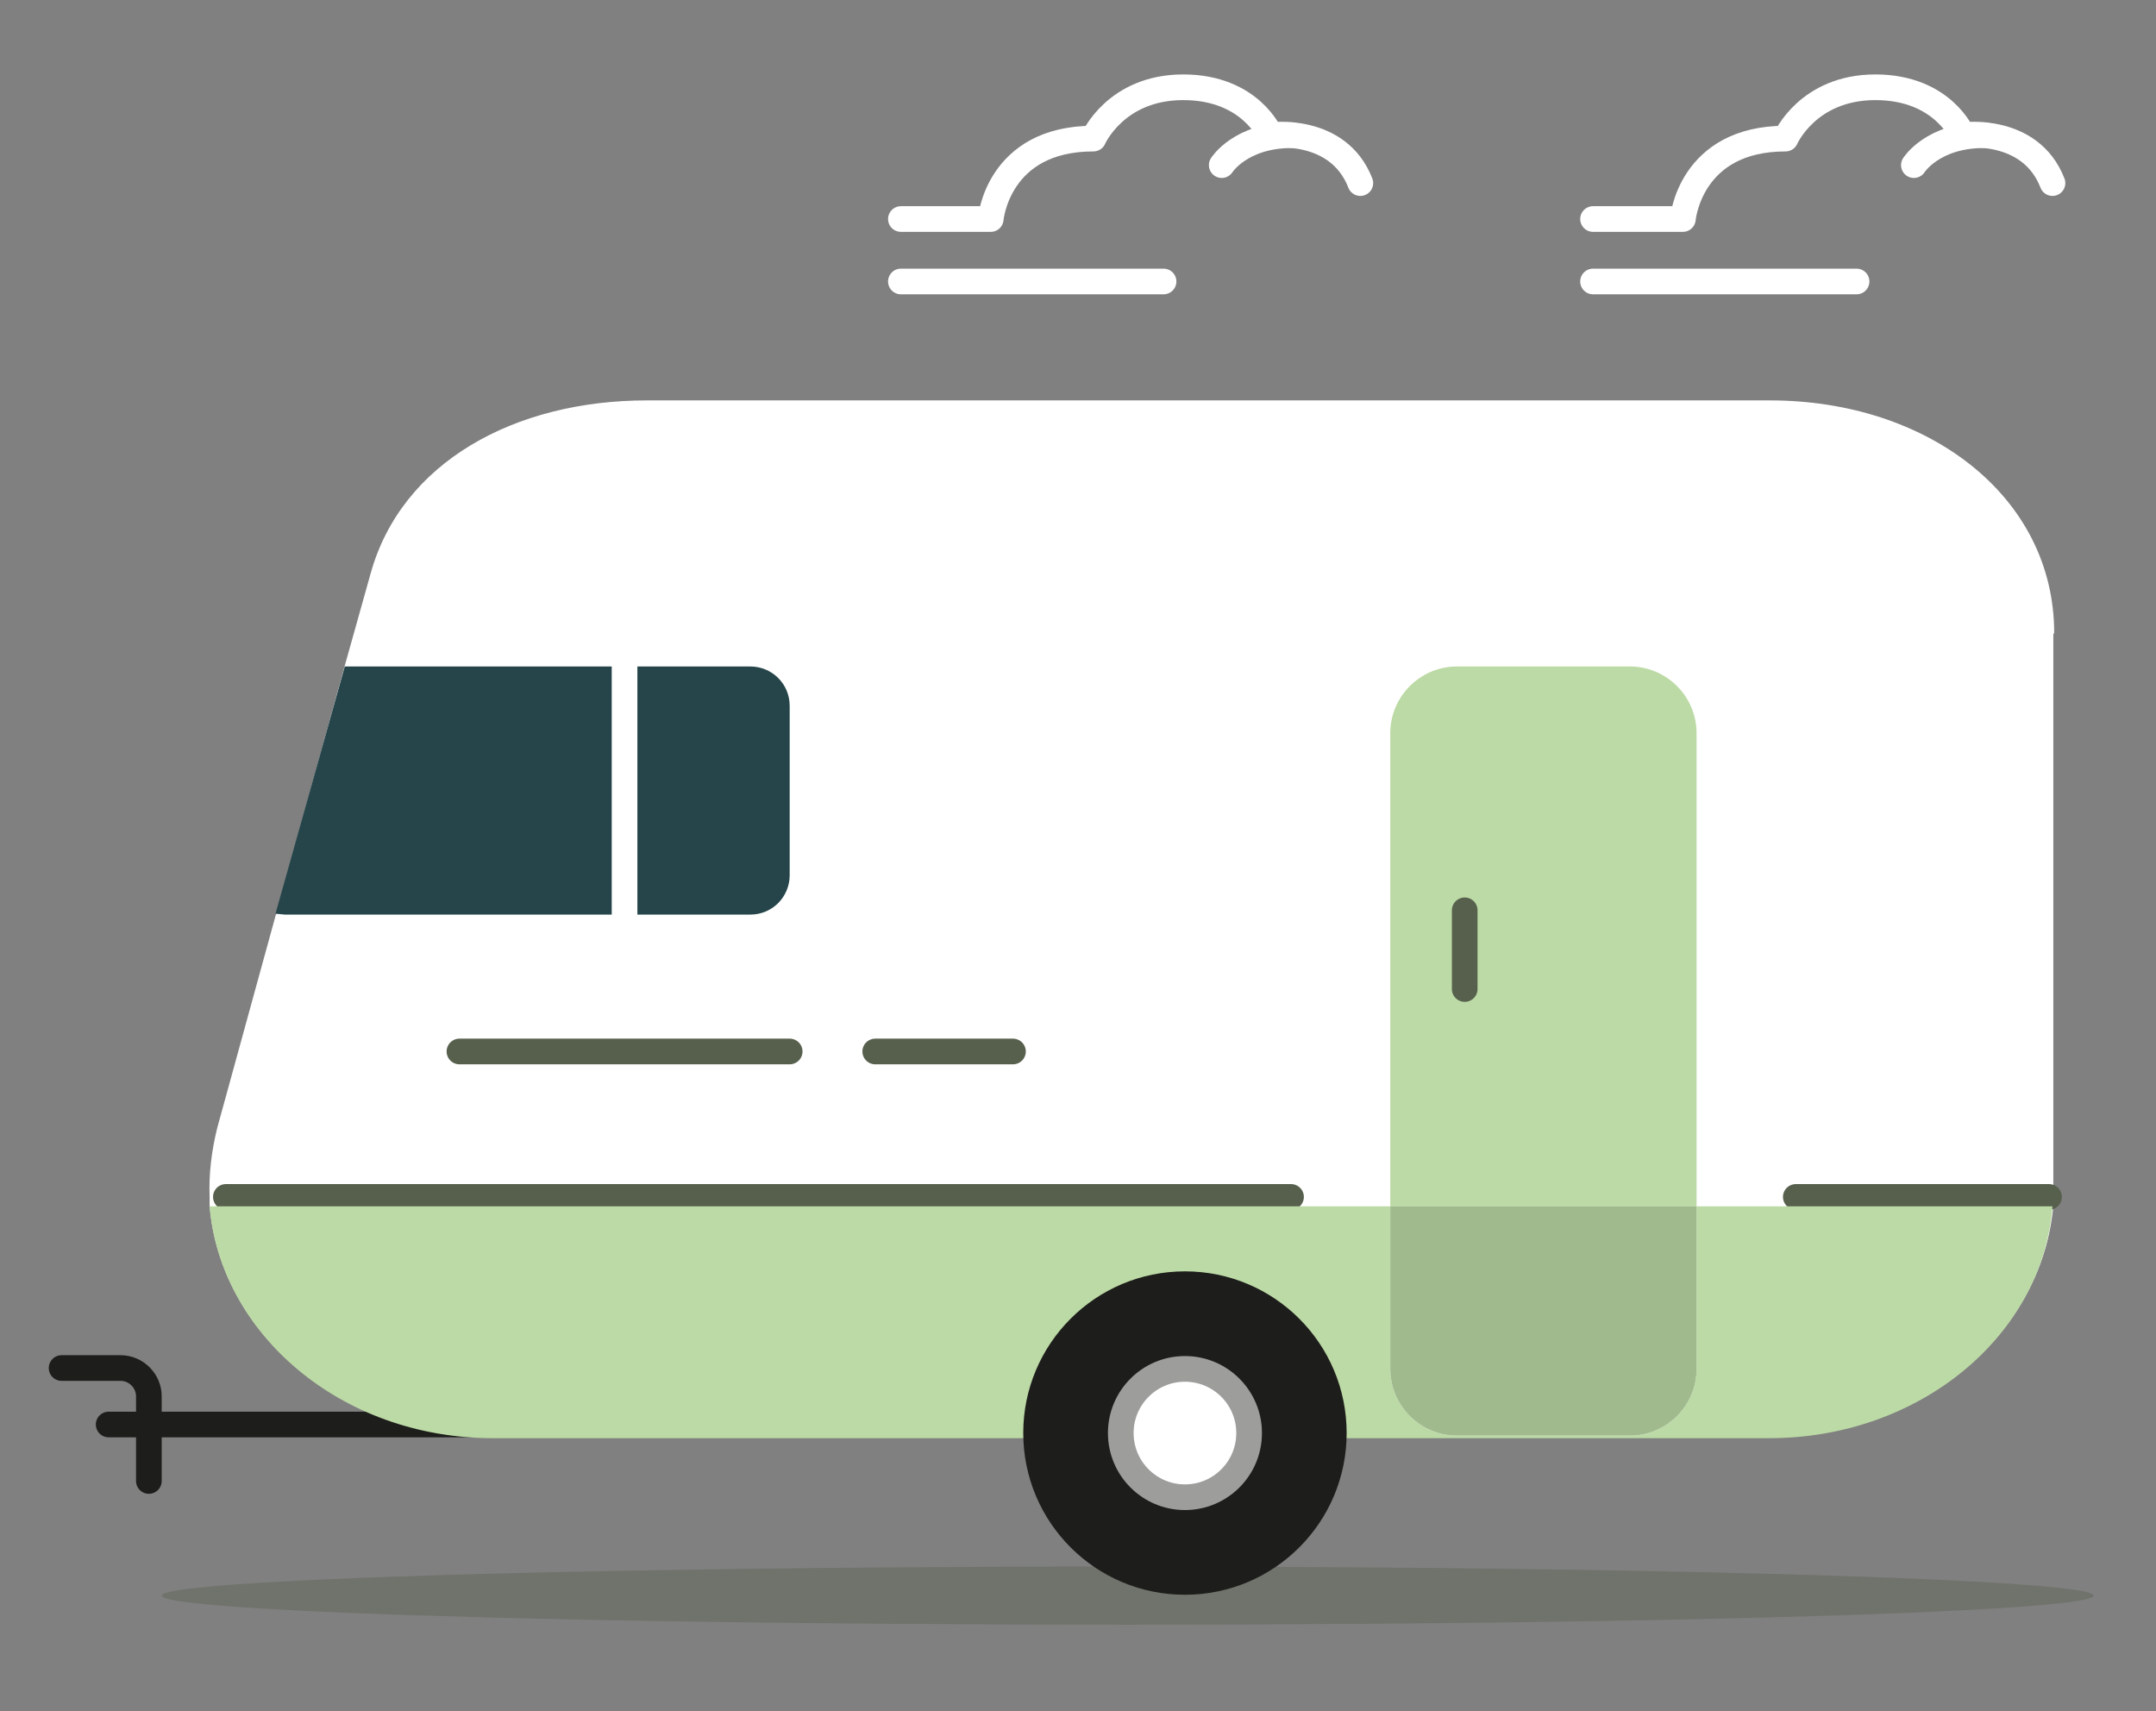
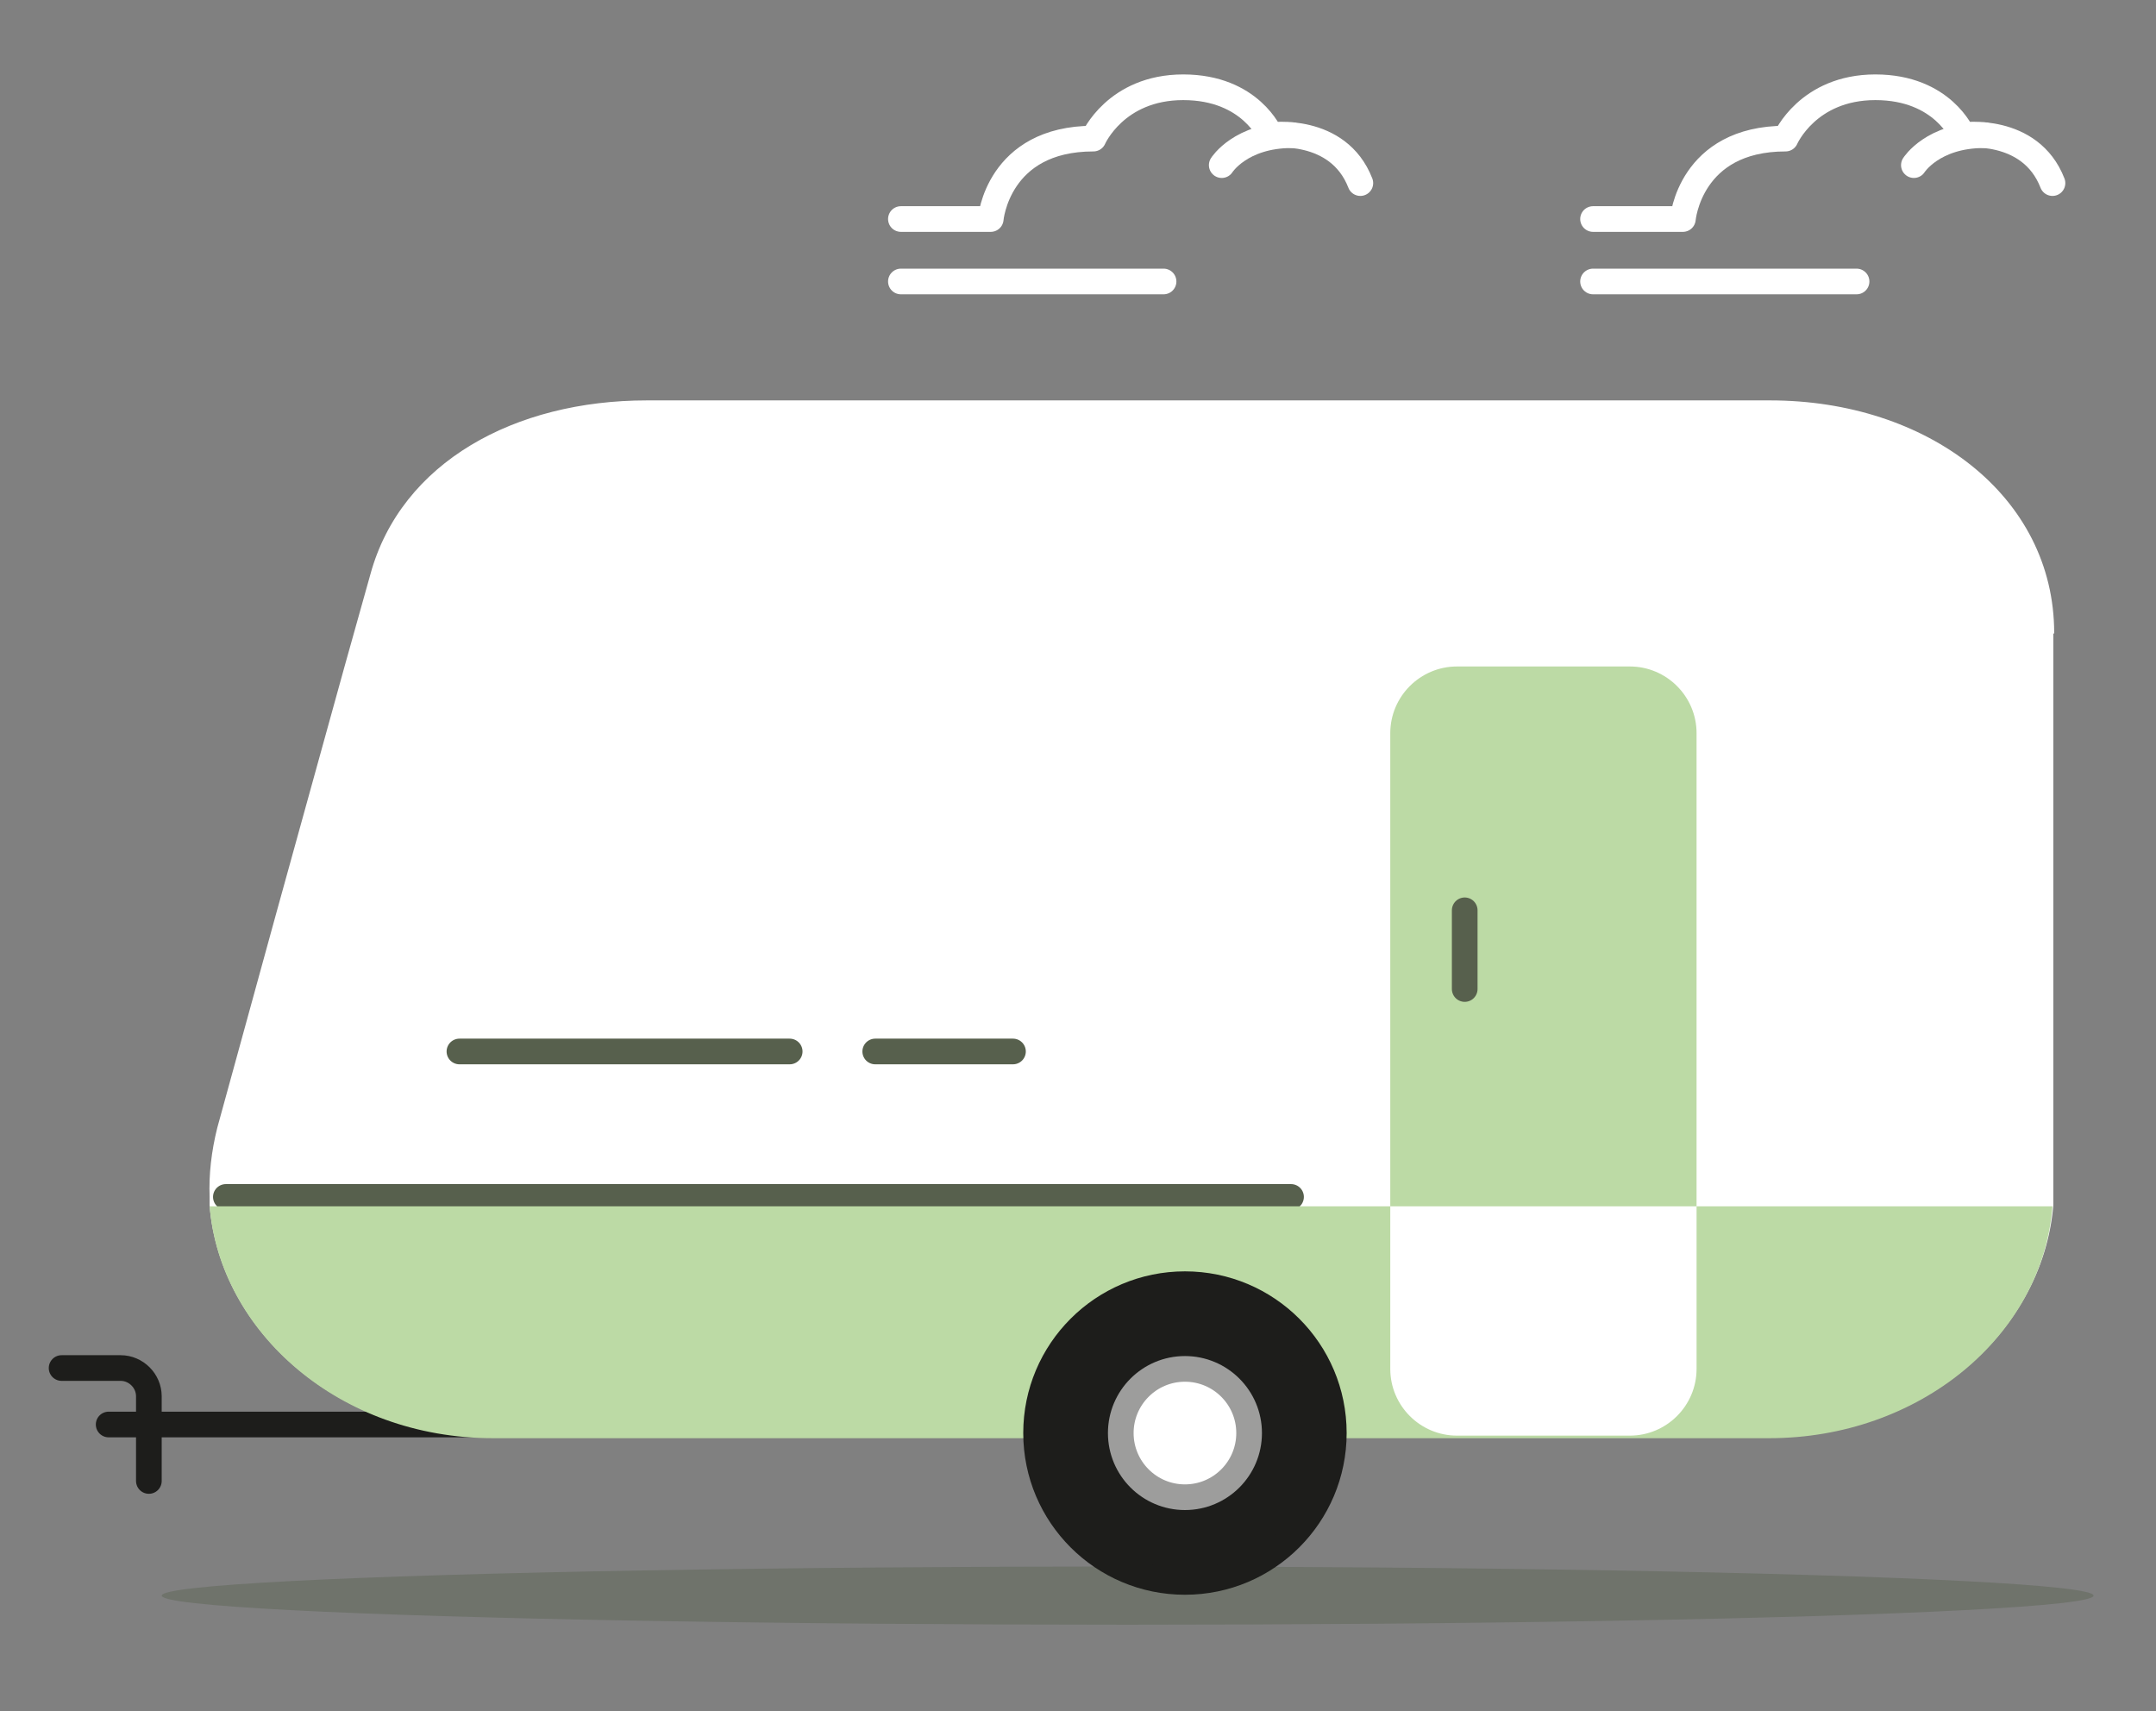
<svg xmlns="http://www.w3.org/2000/svg" id="Lager_1" data-name="Lager 1" version="1.1" viewBox="0 0 252 200">
  <rect x="0" y="0" width="252" height="200" fill="#808080" stroke="none" />
  <defs>
    <style>
      .cls-1 {
        stroke: #fff;
      }

      .cls-1, .cls-2, .cls-3 {
        fill: none;
      }

      .cls-1, .cls-2, .cls-3, .cls-4, .cls-5 {
        stroke-linecap: round;
        stroke-linejoin: round;
        stroke-width: 3px;
      }

      .cls-6 {
        fill: #57604d;
        opacity: .4;
      }

      .cls-6, .cls-7, .cls-8, .cls-9, .cls-10 {
        stroke-width: 0px;
      }

      .cls-2, .cls-4 {
        stroke: #1d1d1b;
      }

      .cls-7 {
        fill: #bcdaa5;
      }

      .cls-3 {
        stroke: #57604d;
      }

      .cls-8 {
        fill: #a0ba8e;
      }

      .cls-4 {
        fill: #1d1d1b;
      }

      .cls-9, .cls-5 {
        fill: #fff;
      }

      .cls-10 {
        fill: #25454a;
      }

      .cls-5 {
        stroke: #9d9d9c;
      }
    </style>
  </defs>
  <line class="cls-2" x1="60.7" y1="166.5" x2="12.7" y2="166.5" />
  <path class="cls-9" d="M240,74.1v64.7c0,.4,0,.8,0,1.1,0,.4,0,.7,0,1-1.3,15.1-15.6,27.1-33.1,27.1H57.6c-17.9,0-31.9-12.3-33.1-27.1,0-.3,0-.7,0-1-.1-2.6.2-5.3.9-8.1l6.9-25.1,8-28.9,3-10.7c3.6-13.1,16.9-20.3,32.3-20.3h131.3c18.3,0,33.2,11.1,33.2,27.2Z" />
-   <polyline class="cls-3" points="216.3 139.9 239.5 139.9 209.9 139.9" />
-   <path class="cls-10" d="M32.2,106.8l8.1-28.9h47.4c2.5,0,4.6,2,4.6,4.6v19.8c0,2.5-2,4.6-4.6,4.6h-54.4" />
  <path class="cls-2" d="M7.2,159.9h6.9c1.8,0,3.3,1.5,3.3,3.3v9.9" />
  <line class="cls-3" x1="150.9" y1="139.9" x2="26.4" y2="139.9" />
  <line class="cls-1" x1="73" y1="76.2" x2="73" y2="108.1" />
  <line class="cls-3" x1="92.3" y1="122.9" x2="53.7" y2="122.9" />
  <line class="cls-3" x1="102.3" y1="122.9" x2="118.4" y2="122.9" />
  <g>
    <path class="cls-1" d="M186.2,25.6h10.5s.8-9.4,12-9.4c0,0,2.6-6,10.5-6s10.2,5.6,10.2,5.6c0,0,7.9-1.1,10.5,5.6" />
    <path class="cls-1" d="M223.7,19.3s2.2-3.5,8.2-3.5" />
    <line class="cls-1" x1="186.2" y1="32.9" x2="217" y2="32.9" />
  </g>
  <g>
    <path class="cls-1" d="M105.3,25.6h10.5s.8-9.4,12-9.4c0,0,2.6-6,10.5-6s10.2,5.6,10.2,5.6c0,0,7.9-1.1,10.5,5.6" />
    <path class="cls-1" d="M142.8,19.3s2.2-3.5,8.2-3.5" />
    <line class="cls-1" x1="105.3" y1="32.9" x2="136" y2="32.9" />
  </g>
  <g>
    <path class="cls-7" d="M198.3,141v19c0,4.3-3.5,7.8-7.8,7.8h-20.2c-4.3,0-7.8-3.5-7.8-7.8v-19H24.5c1.2,14.7,15.2,27.1,33.1,27.1h149.2c17.5,0,31.9-11.9,33.1-27.1h-41.6Z" />
    <path class="cls-7" d="M198.3,85.7c0-4.3-3.5-7.8-7.8-7.8h-20.2c-4.3,0-7.8,3.5-7.8,7.8v55.3h35.8v-55.3Z" />
-     <path class="cls-8" d="M170.3,167.8h20.2c4.3,0,7.8-3.5,7.8-7.8v-19h-35.8v19c0,4.3,3.5,7.8,7.8,7.8Z" />
  </g>
  <ellipse class="cls-6" cx="131.8" cy="186.5" rx="112.9" ry="3.4" />
  <line class="cls-3" x1="171.2" y1="106.4" x2="171.2" y2="115.6" />
  <circle class="cls-4" cx="138.5" cy="167.5" r="17.4" />
  <circle class="cls-5" cx="138.5" cy="167.5" r="7.5" />
</svg>